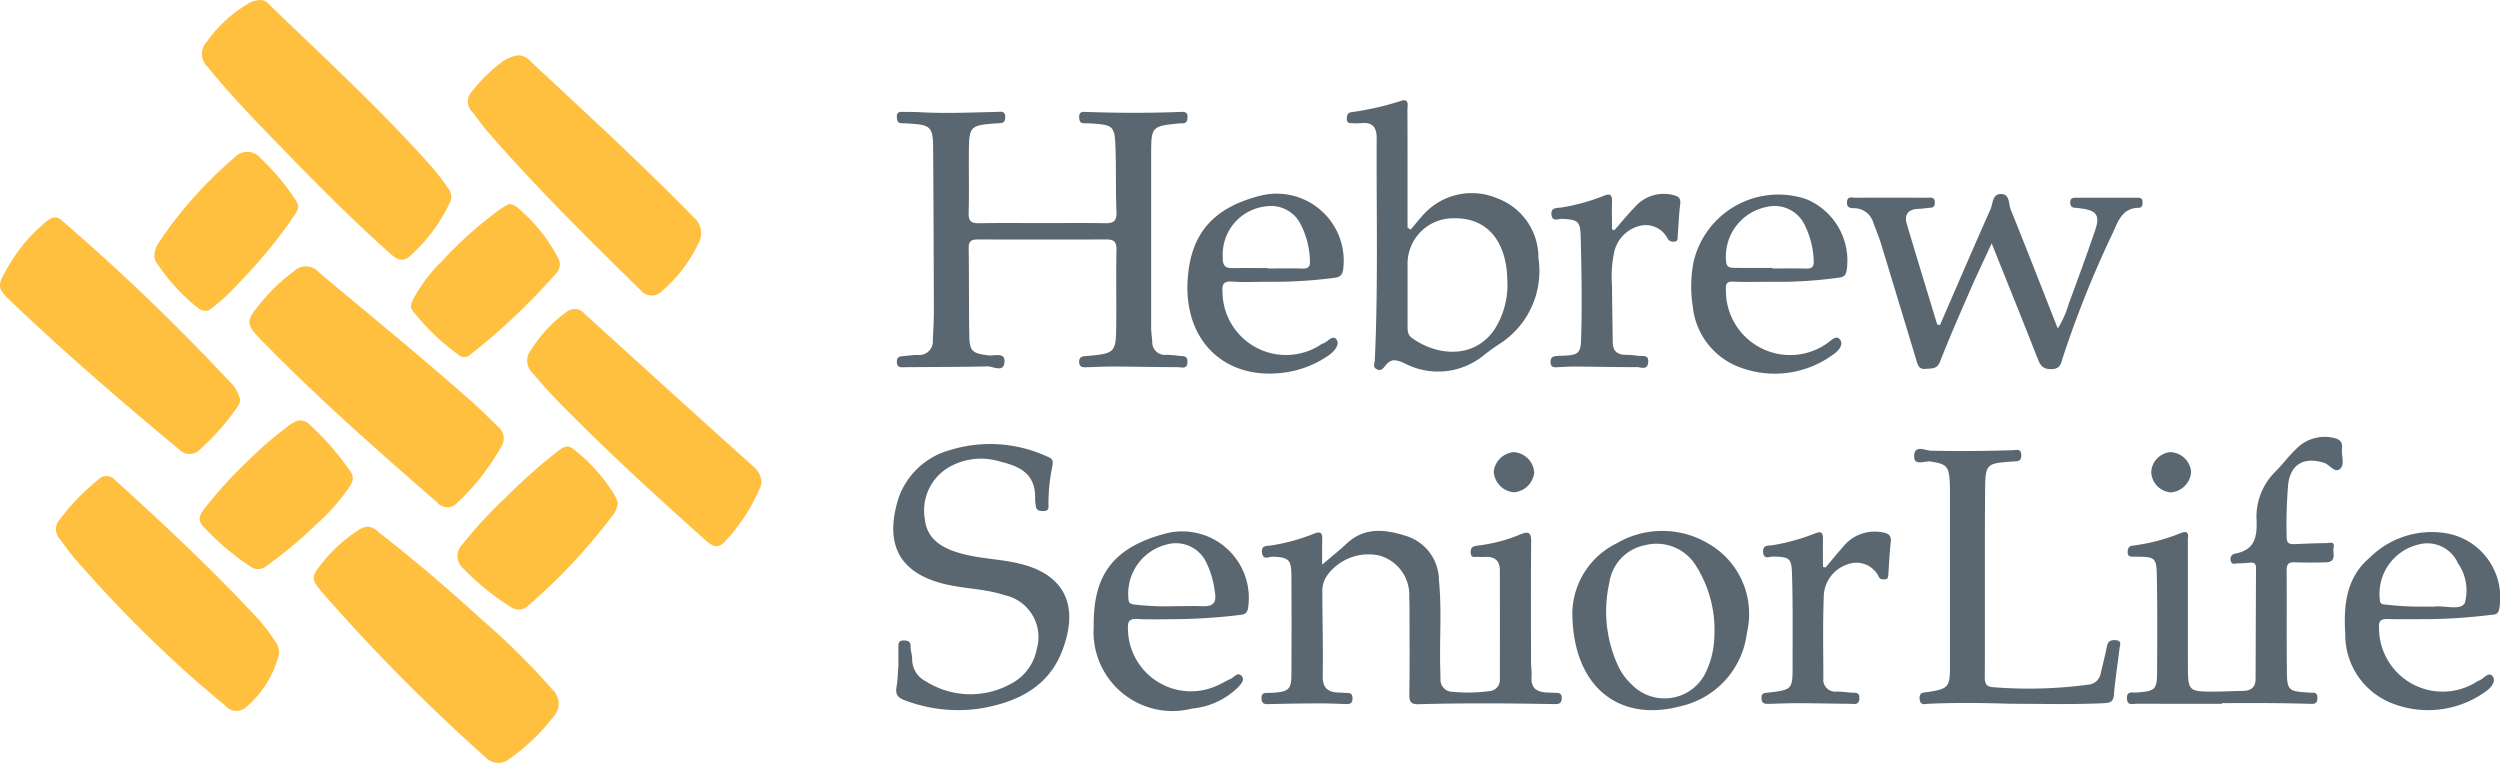
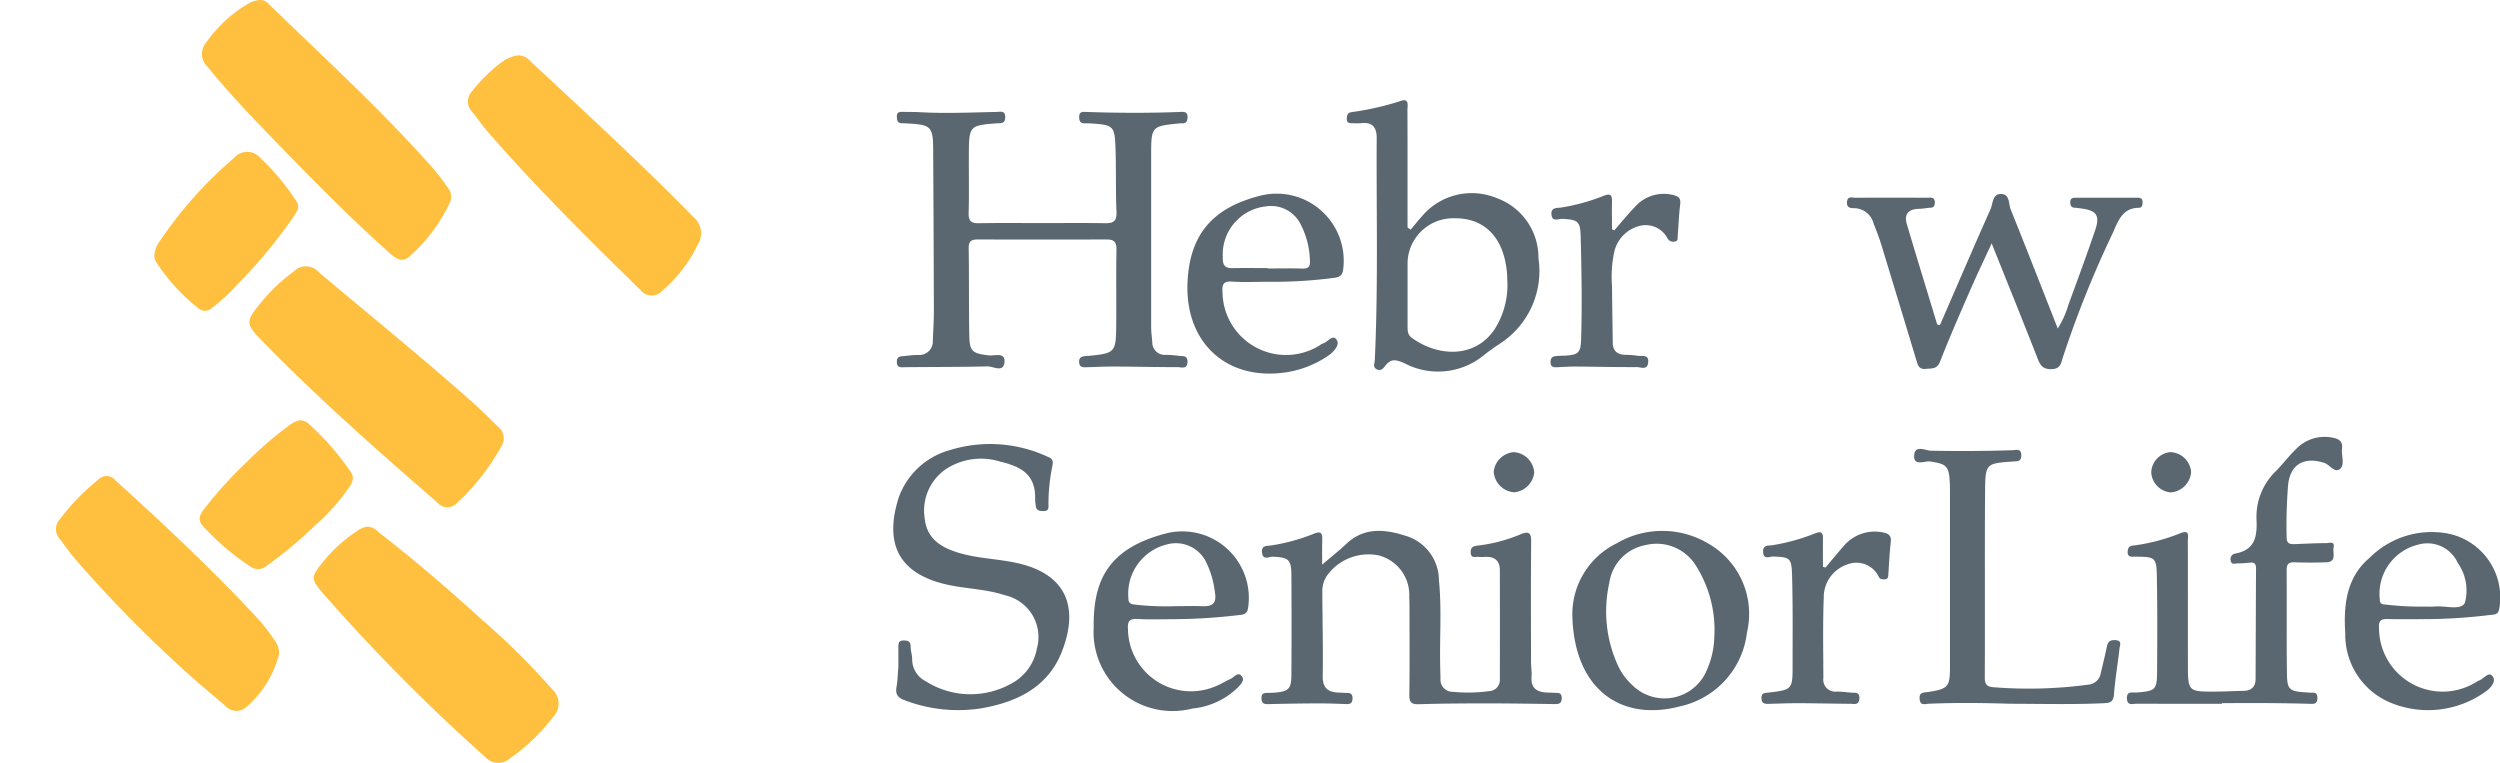
<svg xmlns="http://www.w3.org/2000/svg" width="144.001" height="43.945" viewBox="0 0 144.001 43.945">
  <g id="Group_3654" data-name="Group 3654" transform="translate(-232.634 957.284)">
    <path id="Path_1190" data-name="Path 1190" d="M324.945-957.282a.632.632,0,0,1,.51.243c3.061,2.967,6.208,5.848,9.065,9.02a13.3,13.3,0,0,1,1.258,1.58.785.785,0,0,1,.088.845,9.565,9.565,0,0,1-2.289,3.056c-.436.4-.773.184-1.129-.132-2.133-1.894-4.14-3.917-6.125-5.961-1.515-1.56-3.036-3.115-4.408-4.808a1.009,1.009,0,0,1-.073-1.4,7.832,7.832,0,0,1,2.423-2.24A1.446,1.446,0,0,1,324.945-957.282Z" transform="translate(-77.328 0)" fill="#ffbf3f" />
    <path id="Path_1191" data-name="Path 1191" d="M357.143-829.9a1.019,1.019,0,0,1-.092.281,13.259,13.259,0,0,1-2.591,3.331.762.762,0,0,1-1.148-.043c-3.421-2.972-6.822-5.965-9.992-9.208-1.081-1.106-1.072-1.178-.1-2.36a10.344,10.344,0,0,1,1.85-1.742.974.974,0,0,1,1.423.056c2.969,2.492,5.976,4.938,8.878,7.51.5.447.977.931,1.463,1.4A.845.845,0,0,1,357.143-829.9Z" transform="translate(-95.501 -102.02)" fill="#ffbf3f" />
    <path id="Path_1192" data-name="Path 1192" d="M373.942-725.317a1.033,1.033,0,0,1,.615.329c2.064,1.6,4.041,3.3,5.97,5.058a40.877,40.877,0,0,1,4.026,3.992,1.1,1.1,0,0,1,.045,1.6,11.151,11.151,0,0,1-2.485,2.379,1,1,0,0,1-1.4-.068,107.018,107.018,0,0,1-9.407-9.492c-.657-.773-.648-.9-.022-1.678a8.465,8.465,0,0,1,2.007-1.847A1.3,1.3,0,0,1,373.942-725.317Z" transform="translate(-120.11 -201.637)" fill="#ffbf3f" />
-     <path id="Path_1193" data-name="Path 1193" d="M246.473-850.987a1.034,1.034,0,0,1-.121.322,13.987,13.987,0,0,1-2.186,2.5.828.828,0,0,1-1.208.017c-3.313-2.754-6.576-5.564-9.694-8.538-.79-.753-.8-.883-.251-1.839a9.468,9.468,0,0,1,2.275-2.746c.278-.222.55-.391.913-.064a121.973,121.973,0,0,1,9.6,9.211A2.106,2.106,0,0,1,246.473-850.987Z" transform="translate(0 -83.241)" fill="#ffbf3f" />
    <path id="Path_1194" data-name="Path 1194" d="M636.092-901.629c1.2,0,2.4-.014,3.594.007.48.009.695-.1.671-.65-.056-1.3-.007-2.613-.067-3.917-.046-.993-.192-1.089-1.181-1.164-.2-.015-.392-.027-.587-.023-.277.006-.311-.161-.314-.382,0-.248.14-.283.336-.276,1.849.066,3.7.075,5.547,0,.228-.009.369.034.359.314-.008.249-.1.364-.35.344a.376.376,0,0,0-.065,0c-1.681.164-1.681.164-1.681,1.889q0,4.933,0,9.866c0,.281.045.562.064.843a.723.723,0,0,0,.814.737,6.374,6.374,0,0,1,.716.059c.216.03.5-.049.5.341-.008.456-.343.311-.566.31-1.218,0-2.437-.03-3.655-.036-.544,0-1.088.025-1.631.043-.217.007-.381-.022-.39-.3s.153-.327.365-.345c.087-.007.174-.01.261-.019,1.415-.141,1.493-.213,1.509-1.675.017-1.481-.015-2.962.015-4.443.009-.443-.157-.58-.556-.579q-3.725.005-7.45,0c-.325,0-.514.084-.507.486.028,1.676.005,3.354.035,5.03.016.942.179,1.043,1.114,1.16.323.04.956-.206.915.374-.046.651-.645.251-.991.26-1.458.035-2.916.032-4.374.043q-.261,0-.522.008c-.212.005-.312-.079-.316-.308s.1-.312.305-.329c.3-.026.607-.07.91-.074a.78.78,0,0,0,.858-.849c.027-.565.062-1.13.061-1.7q-.011-4.67-.041-9.34c-.008-1.239-.14-1.367-1.383-1.437-.13-.007-.261-.021-.391-.018-.273.007-.311-.155-.318-.38-.007-.256.142-.28.333-.276.348.007.7,0,1.045.022,1.458.079,2.915.012,4.373-.019.217,0,.5-.1.493.312,0,.375-.247.329-.487.346-1.548.11-1.6.159-1.608,1.7-.008,1.154.02,2.309-.012,3.462-.013.466.147.6.592.591C633.652-901.644,634.872-901.629,636.092-901.629Z" transform="translate(-343.413 -42.805)" fill="#5b6770" />
    <path id="Path_1195" data-name="Path 1195" d="M441.668-932.91a.957.957,0,0,1,.722.35c3.166,2.952,6.36,5.876,9.386,8.975a1.2,1.2,0,0,1,.246,1.572,8.219,8.219,0,0,1-2.05,2.668.819.819,0,0,1-1.257-.048c-3.027-2.973-6.051-5.949-8.832-9.159-.3-.344-.547-.731-.84-1.081a.85.85,0,0,1-.008-1.225,8.917,8.917,0,0,1,1.772-1.72A2.179,2.179,0,0,1,441.668-932.91Z" transform="translate(-179.193 -21.187)" fill="#ffbf3f" />
    <path id="Path_1196" data-name="Path 1196" d="M270.152-737.369a5.9,5.9,0,0,1-1.958,3.13.835.835,0,0,1-1.129-.122c-.86-.734-1.738-1.45-2.564-2.22a74.6,74.6,0,0,1-6.147-6.3c-.294-.348-.551-.727-.831-1.088a.844.844,0,0,1,.023-1.17,12.729,12.729,0,0,1,2.173-2.242.656.656,0,0,1,1.005.027c2.724,2.47,5.407,4.982,7.923,7.666a10.659,10.659,0,0,1,1.262,1.576A1.143,1.143,0,0,1,270.152-737.369Z" transform="translate(-21.441 -182.262)" fill="#ffbf3f" />
-     <path id="Path_1197" data-name="Path 1197" d="M478.381-811.161a.746.746,0,0,1-.041.216,10.748,10.748,0,0,1-2.122,3.251c-.4.389-.743.139-1.075-.157-2.385-2.13-4.75-4.28-7.024-6.53-1.005-.994-2.011-1.985-2.915-3.077a.976.976,0,0,1-.091-1.343,7.826,7.826,0,0,1,2.032-2.179.734.734,0,0,1,1.037.088q4.869,4.439,9.769,8.845A1.228,1.228,0,0,1,478.381-811.161Z" transform="translate(-201.887 -118.332)" fill="#ffbf3f" />
    <path id="Path_1198" data-name="Path 1198" d="M791.83-721.5c.57-.488,1-.821,1.386-1.191,1.082-1.026,2.333-.831,3.553-.428a2.68,2.68,0,0,1,1.787,2.507c.166,1.627.04,3.263.073,4.894q.008.391.018.783a.7.7,0,0,0,.715.761,8.975,8.975,0,0,0,2.083-.039.645.645,0,0,0,.621-.7q.008-3.134,0-6.268c0-.543-.3-.785-.829-.766a2.51,2.51,0,0,1-.392,0c-.186-.022-.457.118-.459-.268,0-.3.157-.351.4-.381a9.194,9.194,0,0,0,2.453-.641c.489-.206.637-.116.631.43-.023,2.307-.011,4.615-.008,6.922,0,.282.052.567.031.846-.051.669.32.886.905.906.152,0,.3.015.457.018.2,0,.376,0,.376.3s-.149.352-.4.348c-1.306-.02-2.611-.041-3.917-.041s-2.612.009-3.917.048c-.431.013-.55-.12-.544-.547.024-1.632.01-3.265.009-4.9,0-.239,0-.479-.015-.718a2.354,2.354,0,0,0-1.731-2.4,2.942,2.942,0,0,0-2.994,1.141,1.579,1.579,0,0,0-.282.92c.007,1.632.049,3.264.024,4.895-.011.7.332.924.944.94.152,0,.3.023.456.02.21,0,.314.065.316.3,0,.257-.1.35-.35.342-.543-.019-1.087-.042-1.63-.04q-1.436.005-2.872.043c-.269.007-.391-.058-.392-.356s.186-.288.384-.293c.13,0,.261-.005.391-.016.782-.064.943-.214.948-1.01q.018-2.873,0-5.747c-.007-.916-.163-1.031-1.076-1.07-.2-.009-.557.227-.616-.225s.291-.385.556-.428a11.25,11.25,0,0,0,2.446-.676c.372-.152.473-.04.468.314C791.825-722.555,791.83-722.127,791.83-721.5Z" transform="translate(-483.04 -203.261)" fill="#5b6770" />
    <path id="Path_1199" data-name="Path 1199" d="M1175.1-749.441c-1.633,0-3.266,0-4.9-.006-.224,0-.555.144-.573-.306s.328-.32.547-.338c1.1-.086,1.186-.148,1.192-1.241.011-1.851.02-3.7-.017-5.552-.019-.958-.132-1.02-1.09-1.031-.087,0-.174,0-.261,0-.2.011-.337-.038-.327-.283.009-.2.067-.331.291-.355a10.927,10.927,0,0,0,2.767-.723c.537-.208.407.2.407.445.008,2.4,0,4.791.005,7.186,0,1.465.038,1.505,1.491,1.5.566,0,1.131-.032,1.7-.042.445-.008.7-.213.706-.671.011-2.134.014-4.268.026-6.4,0-.265-.112-.341-.356-.314a6.464,6.464,0,0,1-.716.043c-.134,0-.323.093-.377-.129a.321.321,0,0,1,.265-.439c1.113-.215,1.257-.953,1.213-1.949a3.64,3.64,0,0,1,1.095-2.778c.413-.417.766-.895,1.191-1.3a2.28,2.28,0,0,1,2.157-.634c.367.079.523.246.48.623s.165.891-.085,1.139c-.319.316-.609-.217-.936-.322-1.138-.366-1.934.059-2.078,1.219a27.855,27.855,0,0,0-.089,3.066c-.005.4.225.4.506.392.587-.023,1.174-.055,1.761-.055.171,0,.523-.142.437.253-.067.306.2.826-.42.85s-1.22.021-1.829,0c-.338-.01-.457.106-.455.449.013,1.982-.01,3.964.016,5.945.013.957.135,1.04,1.125,1.1a2.494,2.494,0,0,0,.326.018c.222-.016.3.071.305.3,0,.251-.084.35-.34.343q-1.174-.034-2.35-.043c-.937-.007-1.873,0-2.81,0Z" transform="translate(-814.482 -167.303)" fill="#5b6770" />
    <path id="Path_1200" data-name="Path 1200" d="M829.648-905.634c.218-.258.428-.522.654-.773a3.757,3.757,0,0,1,4.34-1.033,3.642,3.642,0,0,1,2.369,3.448,4.98,4.98,0,0,1-2.252,4.945c-.345.226-.68.471-1,.729a4.152,4.152,0,0,1-4.491.364c-.438-.181-.717-.274-1.047.119-.119.141-.26.39-.536.236-.24-.134-.1-.348-.1-.528.2-4.262.085-8.527.109-12.79,0-.627-.266-.936-.92-.848a3.872,3.872,0,0,1-.457,0c-.185,0-.353,0-.344-.264.006-.191.04-.341.268-.374a16.481,16.481,0,0,0,2.854-.65c.495-.164.368.295.37.534.01,2.045.006,4.09.006,6.135v.626Zm5.572,2.964c-.007-.141-.008-.381-.035-.619-.216-1.94-1.314-3.029-3.023-3a2.624,2.624,0,0,0-2.689,2.711c0,1.153,0,2.307,0,3.46,0,.265-.012.526.234.707,1.41,1.039,3.553,1.26,4.749-.44A4.744,4.744,0,0,0,835.22-902.67Z" transform="translate(-515.762 -38.421)" fill="#5b6770" />
    <path id="Path_1201" data-name="Path 1201" d="M1051.669-864.272c.969-2.229,1.927-4.463,2.916-6.683.143-.322.1-.886.613-.874s.419.578.551.9c.907,2.247,1.786,4.506,2.708,6.848a5.4,5.4,0,0,0,.614-1.368c.524-1.427,1.052-2.853,1.54-4.292.292-.861.079-1.144-.828-1.256-.108-.013-.216-.034-.324-.037-.228-.007-.288-.13-.282-.34s.143-.238.3-.238c1.2,0,2.394,0,3.591,0,.186,0,.28.064.272.266-.006.166-.016.312-.228.314-.913.011-1.17.74-1.456,1.385a60.818,60.818,0,0,0-2.912,7.25c-.093.311-.133.649-.647.659s-.651-.229-.808-.631c-.845-2.162-1.717-4.314-2.639-6.616-.455.988-.869,1.851-1.251,2.727-.59,1.354-1.183,2.707-1.721,4.082-.178.455-.482.386-.823.422-.4.043-.459-.221-.542-.5q-1-3.306-2.006-6.61c-.133-.435-.3-.863-.466-1.286a1.161,1.161,0,0,0-1.106-.86c-.208,0-.444-.016-.42-.351.027-.371.3-.249.484-.25,1.371-.009,2.743-.007,4.114,0,.2,0,.458-.083.463.28s-.266.277-.458.313a4.029,4.029,0,0,1-.52.047c-.572.03-.793.34-.636.872.573,1.932,1.166,3.859,1.751,5.788Z" transform="translate(-707.295 -74.282)" fill="#5b6770" />
    <path id="Path_1202" data-name="Path 1202" d="M626.48-748.971c0-.319,0-.733,0-1.146,0-.217.015-.371.305-.371.267,0,.4.062.4.352,0,.237.087.474.089.711a1.413,1.413,0,0,0,.771,1.279,4.81,4.81,0,0,0,4.911.156,2.844,2.844,0,0,0,1.5-2.03,2.462,2.462,0,0,0-1.837-3.073c-1.144-.381-2.36-.366-3.522-.657-2.522-.632-3.46-2.245-2.6-4.966a4.354,4.354,0,0,1,2.955-2.739,7.85,7.85,0,0,1,5.661.4c.268.1.287.268.238.511a10.7,10.7,0,0,0-.226,2.2c0,.189.045.4-.273.4-.24,0-.439-.018-.459-.32a3.21,3.21,0,0,1-.037-.324c.055-1.452-.785-1.909-2.019-2.206a3.7,3.7,0,0,0-3.076.407A2.889,2.889,0,0,0,628-757.5c.119,1.143.927,1.647,1.927,1.954,1.11.34,2.274.349,3.4.6,2.788.62,3.577,2.485,2.586,5.061-.8,2.087-2.6,2.95-4.671,3.307a8.62,8.62,0,0,1-4.365-.455c-.43-.151-.589-.357-.5-.8C626.436-748.178,626.44-748.53,626.48-748.971Z" transform="translate(-342.099 -169.904)" fill="#5b6770" />
-     <path id="Path_1203" data-name="Path 1203" d="M443.423-757.321a1.546,1.546,0,0,1-.367.812,33.83,33.83,0,0,1-4.765,5.074.787.787,0,0,1-1.06.086,14.561,14.561,0,0,1-2.678-2.166.951.951,0,0,1-.076-1.429,25.838,25.838,0,0,1,2.52-2.725,31.971,31.971,0,0,1,3.025-2.675c.254-.192.5-.351.813-.1a9.6,9.6,0,0,1,2.45,2.757A2.038,2.038,0,0,1,443.423-757.321Z" transform="translate(-175.202 -170.991)" fill="#ffbf3f" />
    <path id="Path_1204" data-name="Path 1204" d="M1081.39-744.84c-1.324-.043-3-.072-4.672,0-.2.008-.491.135-.524-.278s.254-.359.5-.4c1.159-.184,1.249-.291,1.249-1.462q0-4.994,0-9.989c0-.218,0-.435-.014-.652-.047-.917-.2-1.033-1.126-1.173-.319-.048-1,.316-.917-.4.063-.56.648-.227.965-.221q2.349.047,4.7-.029c.219-.007.5-.116.5.294.006.369-.222.339-.472.356-1.555.109-1.6.118-1.613,1.69-.027,3.59,0,7.181-.017,10.772,0,.361.126.517.466.538a25.869,25.869,0,0,0,5.53-.15.788.788,0,0,0,.687-.679c.124-.506.247-1.013.351-1.523.06-.292.215-.377.5-.357.389.027.246.3.226.476-.1.885-.252,1.765-.319,2.652-.035.461-.253.489-.623.506C1085.091-744.793,1083.416-744.832,1081.39-744.84Z" transform="translate(-732.99 -171.908)" fill="#5b6770" />
    <path id="Path_1205" data-name="Path 1205" d="M326.26-772.052a.745.745,0,0,1,.658.238,15.411,15.411,0,0,1,2.35,2.7c.274.376.089.661-.1.948a12.22,12.22,0,0,1-1.911,2.135,24.277,24.277,0,0,1-2.8,2.336.761.761,0,0,1-.953.055,14.873,14.873,0,0,1-2.723-2.322c-.4-.428-.114-.773.136-1.093a24.074,24.074,0,0,1,2.372-2.6,21.111,21.111,0,0,1,2.312-2.013A2.028,2.028,0,0,1,326.26-772.052Z" transform="translate(-76.448 -161.009)" fill="#ffbf3f" />
    <path id="Path_1206" data-name="Path 1206" d="M300.624-884.341a1.479,1.479,0,0,1,.288-.851,23.777,23.777,0,0,1,4.324-4.846.984.984,0,0,1,1.485.008,13.552,13.552,0,0,1,2.083,2.494c.221.335.05.578-.114.828a28.221,28.221,0,0,1-3.182,3.87,11.764,11.764,0,0,1-1.57,1.466.58.58,0,0,1-.768.015,11,11,0,0,1-2.448-2.682A.893.893,0,0,1,300.624-884.341Z" transform="translate(-59.101 -58.164)" fill="#ffbf3f" />
-     <path id="Path_1207" data-name="Path 1207" d="M419.3-867.351a.8.8,0,0,1,.526.213,9.568,9.568,0,0,1,2.319,2.875.742.742,0,0,1-.106.9,37.31,37.31,0,0,1-4.967,4.7.5.5,0,0,1-.656-.009,13.367,13.367,0,0,1-2.629-2.516c-.234-.26-.046-.549.076-.791a9.068,9.068,0,0,1,1.622-2.113,22.392,22.392,0,0,1,3.36-2.984C419-867.188,419.176-867.277,419.3-867.351Z" transform="translate(-157.371 -78.175)" fill="#ffbf3f" />
    <path id="Path_1208" data-name="Path 1208" d="M925.306-718.679a4.548,4.548,0,0,1,2.551-4,5.184,5.184,0,0,1,5.3.022,4.663,4.663,0,0,1,2.208,5.112,4.935,4.935,0,0,1-3.822,4.245C927.988-712.347,925.327-714.413,925.306-718.679Zm8.178,1.377a6.892,6.892,0,0,0-1.039-4.06,2.659,2.659,0,0,0-2.932-1.215,2.571,2.571,0,0,0-2.076,2.169,7.48,7.48,0,0,0,.477,4.722,3.484,3.484,0,0,0,.833,1.158,2.635,2.635,0,0,0,4.322-.892A4.964,4.964,0,0,0,933.484-717.3Z" transform="translate(-602.105 -203.307)" fill="#5b6770" />
    <path id="Path_1209" data-name="Path 1209" d="M760.426-866.973c-.784,0-1.441.036-2.091-.011-.538-.039-.591.19-.559.645a3.659,3.659,0,0,0,5.6,3.025.641.641,0,0,1,.168-.1c.288-.06.582-.587.817-.2.178.293-.192.688-.486.89a5.842,5.842,0,0,1-2.6.988c-3.391.425-5.694-1.851-5.513-5.265.143-2.694,1.424-4.266,4.308-4.959a3.864,3.864,0,0,1,4.657,4.261c-.041.344-.184.459-.529.5A26.8,26.8,0,0,1,760.426-866.973Zm-.055-.789v.022c.673,0,1.346-.016,2.017.006.365.012.443-.152.422-.47a4.821,4.821,0,0,0-.526-2.064,1.9,1.9,0,0,0-2-1.049,2.786,2.786,0,0,0-2.493,2.923c-.013.437.1.646.559.635C759.026-867.773,759.7-867.762,760.371-867.762Z" transform="translate(-454.724 -74.08)" fill="#5b6770" />
-     <path id="Path_1210" data-name="Path 1210" d="M982.356-866.716c-.851,0-1.549.024-2.243-.009-.434-.021-.469.137-.448.528a3.7,3.7,0,0,0,5.8,3.047c.225-.144.544-.542.775-.233s-.138.68-.388.85a5.685,5.685,0,0,1-5.268.786,4.18,4.18,0,0,1-2.825-3.519,7.474,7.474,0,0,1,.042-2.595,5.016,5.016,0,0,1,6.489-3.616,3.826,3.826,0,0,1,2.33,4.1c-.048.307-.176.386-.452.422A24.887,24.887,0,0,1,982.356-866.716Zm-.018-.8v.034c.652,0,1.3-.014,1.955.006.353.01.452-.132.429-.465a4.989,4.989,0,0,0-.474-1.948,1.923,1.923,0,0,0-2.186-1.149,2.919,2.919,0,0,0-2.386,3.173c.032.319.236.341.446.345C980.861-867.508,981.6-867.516,982.338-867.516Z" transform="translate(-647.617 -74.337)" fill="#5b6770" />
    <path id="Path_1211" data-name="Path 1211" d="M719.244-718.221c-.8,0-1.545.032-2.283-.011-.495-.029-.567.172-.542.6a3.63,3.63,0,0,0,5.135,3.239c.26-.107.5-.27.758-.377.216-.089.429-.457.668-.16.192.24-.1.494-.244.657a4.338,4.338,0,0,1-2.611,1.2,4.551,4.551,0,0,1-5.679-4.7c-.036-2.767.906-4.536,4.158-5.386a3.834,3.834,0,0,1,4.739,4.258c-.054.472-.379.415-.649.458A33.172,33.172,0,0,1,719.244-718.221Zm-.067-.748c.5,0,1-.019,1.5,0,.6.029.869-.146.748-.814a5.329,5.329,0,0,0-.508-1.734,1.938,1.938,0,0,0-2.248-1.01,2.925,2.925,0,0,0-2.225,3.1c0,.306.152.344.4.37A15.936,15.936,0,0,0,719.177-718.969Z" transform="translate(-418.814 -203.399)" fill="#5b6770" />
    <path id="Path_1212" data-name="Path 1212" d="M1270.356-718.039c-.8,0-1.536.016-2.276-.007-.4-.012-.533.111-.5.524a3.664,3.664,0,0,0,5.67,3.06.272.272,0,0,1,.058-.03c.29-.075.584-.578.823-.248.222.307-.158.713-.438.891a5.667,5.667,0,0,1-5.4.643,4.235,4.235,0,0,1-2.658-4c-.1-1.607.042-3.218,1.4-4.365a5.062,5.062,0,0,1,4.556-1.39,3.751,3.751,0,0,1,2.917,4.308c-.06.409-.338.341-.559.377A31.712,31.712,0,0,1,1270.356-718.039Zm.01-.725a3.349,3.349,0,0,0,.391,0c.612-.072,1.541.254,1.77-.222a2.745,2.745,0,0,0-.409-2.287,1.922,1.922,0,0,0-2.281-1.059,2.917,2.917,0,0,0-2.211,3.17c0,.3.214.267.4.291A17.3,17.3,0,0,0,1270.367-718.764Z" transform="translate(-897.913 -203.582)" fill="#5b6770" />
    <path id="Path_1213" data-name="Path 1213" d="M919.338-869.779c.4-.454.776-.926,1.2-1.357a2.194,2.194,0,0,1,2.193-.678c.3.071.449.176.406.525-.075.6-.095,1.213-.144,1.82-.011.139.034.326-.2.338a.366.366,0,0,1-.383-.176,1.415,1.415,0,0,0-1.668-.714,2,2,0,0,0-1.421,1.561,6.877,6.877,0,0,0-.112,1.883c.007,1.087.03,2.173.042,3.26.005.492.27.7.739.706a5.141,5.141,0,0,1,.715.058c.244.039.632-.1.588.377s-.428.272-.657.273c-1.2.007-2.392-.024-3.588-.032-.347,0-.695.028-1.042.041-.2.007-.333-.041-.338-.284,0-.212.067-.331.279-.355.065-.007.13-.018.195-.019,1.313-.026,1.27-.129,1.3-1.461.043-1.8.006-3.61-.038-5.414-.022-.888-.164-.965-1.062-1.015-.213-.012-.572.2-.621-.239s.328-.377.581-.416a11.367,11.367,0,0,0,2.442-.678c.355-.14.473-.052.464.318-.014.538,0,1.076,0,1.614Z" transform="translate(-593.722 -74.236)" fill="#5b6770" />
    <path id="Path_1214" data-name="Path 1214" d="M1012.321-721.017c.335-.4.663-.8,1.007-1.19a2.334,2.334,0,0,1,2.339-.821c.291.058.449.185.411.529-.07.626-.1,1.257-.141,1.887-.009.133-.018.269-.2.275-.128,0-.256.021-.34-.123a1.43,1.43,0,0,0-1.829-.731,1.989,1.989,0,0,0-1.351,1.912c-.059,1.543-.026,3.09-.022,4.635a.687.687,0,0,0,.756.775c.282,0,.564.034.845.06.22.02.5-.059.472.343s-.3.3-.516.3c-1-.006-2-.032-3-.035-.565,0-1.131.023-1.7.039-.239.007-.421-.015-.422-.338,0-.3.179-.285.38-.309,1.41-.168,1.414-.17,1.412-1.631,0-1.72.019-3.441-.032-5.16-.029-.979-.137-1.013-1.087-1.048-.2-.007-.563.209-.58-.27-.015-.419.3-.343.541-.383a11.561,11.561,0,0,0,2.445-.678c.367-.15.47-.043.463.317-.01.536,0,1.072,0,1.608Z" transform="translate(-674.534 -203.579)" fill="#5b6770" />
    <path id="Path_1215" data-name="Path 1215" d="M891.833-758.094a1.258,1.258,0,0,1,1.173,1.179,1.28,1.28,0,0,1-1.16,1.133,1.271,1.271,0,0,1-1.173-1.185A1.263,1.263,0,0,1,891.833-758.094Z" transform="translate(-572 -173.146)" fill="#5b6770" />
    <path id="Path_1216" data-name="Path 1216" d="M1182.6-756.965a1.269,1.269,0,0,1-1.171,1.181,1.227,1.227,0,0,1-1.126-1.148,1.213,1.213,0,0,1,1.092-1.172A1.242,1.242,0,0,1,1182.6-756.965Z" transform="translate(-823.757 -173.137)" fill="#5b6770" />
  </g>
</svg>